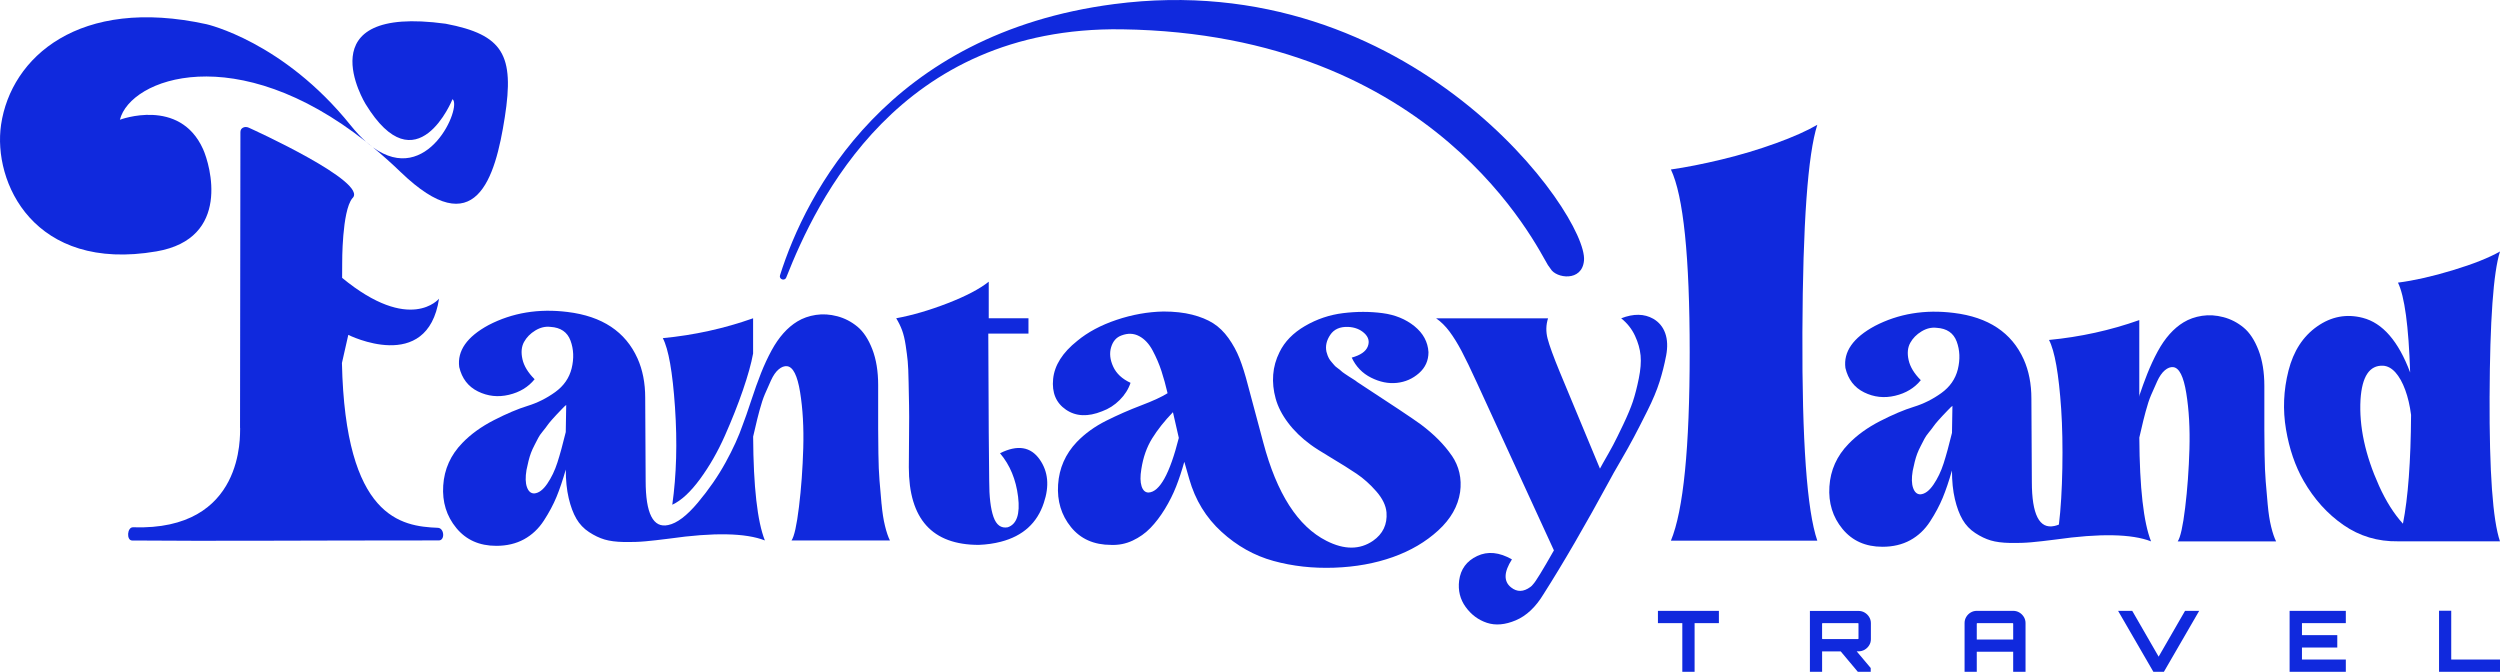
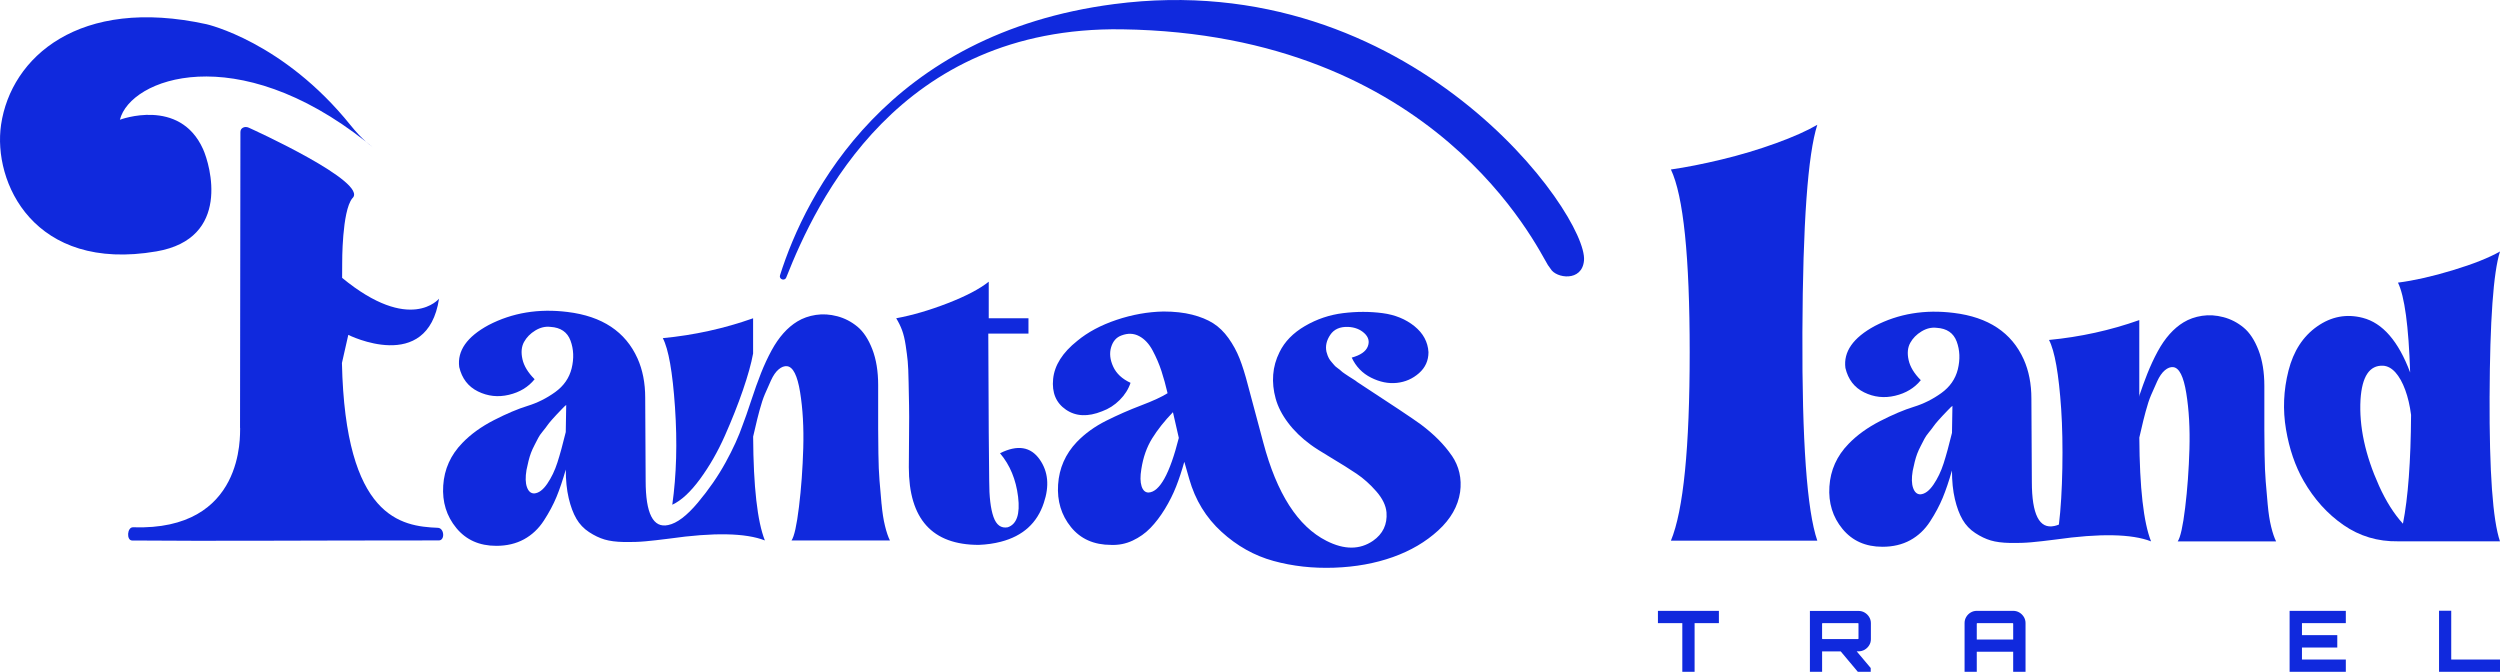
<svg xmlns="http://www.w3.org/2000/svg" id="Camada_2" viewBox="0 0 1737.95 467.03">
  <defs>
    <style>.cls-1{fill:#1029dd;}.cls-2{isolation:isolate;}</style>
  </defs>
  <g id="Camada_1-2">
    <g class="cls-2">
      <path class="cls-1" d="M1263.35,375.87c-7.2-21.01-10.66-69.27-10.36-144.78,.3-75.5,3.75-123.62,10.36-144.33-7.2,4.21-16.82,8.49-28.82,12.83-12.01,4.36-24.54,8.11-37.6,11.26-13.06,3.15-24.85,5.48-35.35,6.98,8.71,18.32,13.06,60.65,13.06,126.99s-4.35,110.04-13.06,131.05h101.78Z" />
      <path class="cls-1" d="M1576.49,351.04c-.52-5.75-.99-11.19-1.41-16.32-.42-5.12-.68-11.4-.79-18.83-.11-7.42-.16-13.18-.16-17.26v-30.28c0-9.62-1.36-17.94-4.08-24.95-2.72-7.01-6.17-12.24-10.36-15.69-4.19-3.45-8.84-5.86-13.97-7.22-5.13-1.36-10.1-1.67-14.91-.94-4.82,.74-9.1,2.25-12.87,4.55-6.9,4.19-12.87,10.88-17.89,20.09-2.72,5.02-5.18,10.31-7.37,15.85-1.84,4.65-3.76,9.94-5.75,15.84,.09-.46,.18-.92,.26-1.37v-51.99c-20.08,7.12-41.01,11.72-62.77,13.81,3.97,7.53,6.8,23.54,8.47,48.02,1.62,23.66,1.08,59.27-1.6,80.33-1.06,.43-2.1,.76-3.11,.97-10.46,2.3-15.69-7.95-15.69-30.76l-.31-57.74c0-10.25-1.78-19.35-5.33-27.3-8.37-18.62-24.59-29.39-48.64-32.32-20.08-2.51-38.39,.52-54.92,9.1-15.06,8.16-21.86,17.89-20.4,29.19,1.88,7.95,6.22,13.6,13.02,16.95,6.8,3.35,13.97,4.13,21.5,2.35,7.53-1.78,13.49-5.38,17.89-10.83-4.6-4.6-7.43-9.26-8.47-13.96-1.05-4.71-.68-8.68,1.1-11.93,1.78-3.24,4.39-5.91,7.85-8,3.45-2.09,6.95-2.93,10.51-2.51,7.11,.42,11.77,3.61,13.97,9.57,2.2,5.96,2.46,12.4,.78,19.3-1.68,6.7-5.49,12.19-11.45,16.48-5.96,4.29-12.35,7.48-19.14,9.57-6.8,2.09-14.59,5.39-23.38,9.89-8.79,4.5-16.11,9.78-21.97,15.85-8.16,8.37-12.61,18.26-13.34,29.66-.74,11.41,2.3,21.24,9.1,29.5,6.8,8.27,16.05,12.4,27.77,12.4,7.32,0,13.75-1.52,19.3-4.55,5.54-3.03,10.15-7.37,13.81-13.02,3.66-5.65,6.59-11.14,8.79-16.48,2.2-5.33,4.34-11.66,6.43-18.99,0,7.53,.68,14.18,2.04,19.93,1.36,5.76,3.14,10.51,5.34,14.28,2.2,3.77,5.12,6.86,8.79,9.26,3.66,2.41,7.27,4.13,10.83,5.18,3.55,1.05,8,1.62,13.34,1.73,5.33,.11,10.3-.05,14.91-.47,4.6-.42,10.15-1.04,16.63-1.88,30.96-4.39,53.14-3.97,66.53,1.26-5.23-13.18-7.95-37.24-8.16-72.18,.83-3.34,1.46-6.01,1.88-8,.42-1.99,1.25-5.34,2.51-10.04,1.25-4.71,2.51-8.52,3.77-11.45,1.25-2.93,2.67-6.12,4.24-9.57,1.57-3.45,3.34-6.01,5.33-7.69,1.99-1.67,3.92-2.4,5.81-2.2,4.18,.42,7.22,6.43,9.1,18.05,1.88,11.61,2.61,24.59,2.2,38.91-.42,14.33-1.41,27.93-2.98,40.8-1.57,12.87-3.3,20.66-5.18,23.38h68.41c-1.25-2.51-2.41-5.91-3.45-10.2-1.05-4.29-1.83-9.31-2.35-15.06Zm-219.52-50.06c-2.09,8.58-4.03,15.64-5.81,21.18-1.78,5.55-4.13,10.46-7.06,14.75-2.93,4.29-5.96,6.54-9.1,6.75-2.3,0-3.98-1.46-5.02-4.39-1.05-2.93-1.15-6.9-.31-11.93,.42-2.09,.89-4.18,1.41-6.28,.52-2.09,1.1-3.97,1.73-5.65,.63-1.67,1.46-3.5,2.51-5.49,1.04-1.99,1.88-3.61,2.51-4.86s1.67-2.77,3.14-4.55c1.46-1.77,2.51-3.14,3.14-4.08s1.73-2.3,3.3-4.08c1.57-1.77,2.61-2.93,3.14-3.45,.52-.52,1.67-1.73,3.45-3.61,1.78-1.88,2.87-2.93,3.3-3.14,0,3.77-.11,10.04-.31,18.83Z" />
      <path class="cls-1" d="M1730.73,275.41c.21-52.62,2.61-86.15,7.22-100.58-7.74,4.39-18.67,8.74-32.8,13.02-14.12,4.29-26.83,7.17-38.13,8.63,4.6,9.41,7.42,30.23,8.47,62.45-8.16-21.76-19.14-34.41-32.95-37.97-11.3-2.93-21.86-.94-31.7,5.96-9.84,6.9-16.48,17.16-19.93,30.76-3.45,13.6-4.03,27.2-1.73,40.8,2.3,13.6,6.38,25.53,12.24,35.78,7.32,12.76,16.58,23.02,27.77,30.75,11.19,7.74,23.8,11.51,37.82,11.3h70.93c-5.02-14.64-7.43-48.28-7.22-100.89Zm-60.25,88.66c-6.28-6.9-11.82-15.69-16.63-26.36-9.63-21.34-13.92-41.32-12.87-59.94,1.04-16.11,6.28-23.95,15.69-23.54,3.14,.21,6.01,1.78,8.63,4.71,2.61,2.93,4.86,6.96,6.75,12.08,1.88,5.13,3.24,10.93,4.08,17.42-.21,32.43-2.09,57.64-5.65,75.63Z" />
      <path class="cls-1" d="M467.37,350.88c6.28-2.93,12.71-8.89,19.3-17.89,6.59-8.99,12.34-19.04,17.26-30.13,4.91-11.09,9.1-21.65,12.55-31.7,3.45-10.04,5.81-18.52,7.06-25.42v-24.48c-20.09,7.12-41.01,11.72-62.77,13.81,3.97,7.53,6.8,23.54,8.47,48.02,1.67,24.48,1.04,47.07-1.88,67.79Z" />
      <path class="cls-1" d="M612.83,350.41c-.52-5.75-1-11.19-1.41-16.32-.42-5.12-.68-11.4-.78-18.83-.11-7.42-.16-13.18-.16-17.26v-30.28c0-9.62-1.36-17.94-4.08-24.95-2.72-7.01-6.17-12.24-10.36-15.69-4.19-3.45-8.84-5.86-13.97-7.22-5.13-1.36-10.1-1.67-14.91-.94-4.82,.74-9.1,2.25-12.87,4.55-6.9,4.19-12.87,10.88-17.89,20.09-2.72,5.02-5.18,10.31-7.37,15.85-2.2,5.55-4.5,11.98-6.9,19.3-2.41,7.33-4.34,12.87-5.81,16.63-2.72,7.95-6.7,16.69-11.93,26.2-5.23,9.52-11.67,18.83-19.3,27.93-7.64,9.1-14.49,14.28-20.56,15.53-10.46,2.3-15.69-7.95-15.69-30.76l-.31-57.74c0-10.25-1.78-19.35-5.33-27.3-8.37-18.62-24.59-29.39-48.64-32.32-20.08-2.51-38.39,.52-54.92,9.1-15.06,8.16-21.86,17.89-20.4,29.19,1.88,7.95,6.22,13.6,13.02,16.95,6.8,3.35,13.97,4.13,21.5,2.35,7.53-1.78,13.49-5.38,17.89-10.83-4.6-4.6-7.43-9.26-8.47-13.96-1.05-4.71-.68-8.68,1.1-11.93,1.78-3.24,4.39-5.91,7.85-8,3.45-2.09,6.95-2.93,10.51-2.51,7.11,.42,11.77,3.61,13.97,9.57,2.2,5.96,2.46,12.4,.78,19.3-1.68,6.7-5.49,12.19-11.45,16.48-5.96,4.29-12.35,7.48-19.14,9.57-6.8,2.09-14.59,5.39-23.38,9.89-8.79,4.5-16.11,9.78-21.97,15.85-8.16,8.37-12.61,18.26-13.34,29.66-.74,11.41,2.3,21.24,9.1,29.5,6.8,8.27,16.05,12.4,27.77,12.4,7.32,0,13.75-1.52,19.3-4.55,5.54-3.03,10.15-7.37,13.81-13.02,3.66-5.65,6.59-11.14,8.79-16.48,2.2-5.33,4.34-11.66,6.43-18.99,0,7.53,.68,14.18,2.04,19.93,1.36,5.76,3.14,10.51,5.34,14.28,2.2,3.77,5.12,6.86,8.79,9.26,3.66,2.41,7.27,4.13,10.83,5.18,3.55,1.05,8,1.62,13.34,1.73,5.34,.11,10.3-.05,14.91-.47,4.6-.42,10.15-1.04,16.63-1.88,30.96-4.39,53.14-3.97,66.53,1.26-5.23-13.18-7.95-37.24-8.16-72.18,.83-3.34,1.46-6.01,1.88-8,.42-1.99,1.26-5.34,2.51-10.04,1.26-4.71,2.51-8.52,3.77-11.45,1.26-2.93,2.67-6.12,4.24-9.57,1.57-3.45,3.34-6.01,5.34-7.69,1.99-1.67,3.92-2.4,5.81-2.2,4.18,.42,7.22,6.43,9.1,18.05,1.88,11.61,2.61,24.59,2.2,38.91-.42,14.33-1.41,27.93-2.98,40.8-1.57,12.87-3.3,20.66-5.18,23.38h68.41c-1.26-2.51-2.41-5.91-3.45-10.2-1.05-4.29-1.83-9.31-2.35-15.06Zm-219.52-50.06c-2.09,8.58-4.03,15.64-5.81,21.18-1.78,5.55-4.13,10.46-7.06,14.75-2.93,4.29-5.96,6.54-9.1,6.75-2.3,0-3.98-1.46-5.02-4.39-1.05-2.93-1.15-6.9-.31-11.93,.42-2.09,.89-4.18,1.41-6.28,.52-2.09,1.1-3.97,1.73-5.65,.63-1.67,1.46-3.5,2.51-5.49,1.04-1.99,1.88-3.61,2.51-4.86s1.67-2.77,3.14-4.55c1.46-1.77,2.51-3.14,3.14-4.08s1.73-2.3,3.29-4.08c1.57-1.77,2.61-2.93,3.14-3.45,.52-.52,1.67-1.73,3.45-3.61,1.78-1.88,2.87-2.93,3.29-3.14,0,3.77-.11,10.04-.31,18.83Z" />
      <path class="cls-1" d="M695.21,315.1c6.9,8.16,11.09,18.26,12.55,30.28,1.46,12.03-.94,19.09-7.22,21.18-4.6,.84-7.9-1.57-9.89-7.22-1.99-5.65-2.98-14.01-2.98-25.11-.21-11.09-.42-45.19-.63-102.31h27.93v-10.67h-27.62v-25.42c-6.28,5.02-15.75,9.99-28.4,14.91-12.66,4.92-24.64,8.42-35.93,10.51,1.67,2.72,3.03,5.49,4.08,8.32,1.04,2.82,1.88,6.33,2.51,10.51,.63,4.19,1.1,7.85,1.41,10.98,.31,3.14,.52,8.06,.63,14.75,.1,6.7,.21,12.03,.31,16.01,.1,3.98,.1,10.72,0,20.24-.11,9.52-.16,17.1-.16,22.75,0,35.99,16.21,53.98,48.64,53.98,5.44-.21,10.56-.94,15.38-2.2,15.27-3.97,25.21-12.97,29.81-26.99,3.97-11.71,3.03-21.76-2.82-30.13-6.28-8.99-15.49-10.46-27.62-4.39Z" />
      <path class="cls-1" d="M1009.19,316.67c-5.13-7.53-12.29-14.75-21.5-21.65-5.44-3.97-20.19-13.81-44.25-29.5-.42-.42-1.31-1.04-2.67-1.88-1.36-.83-2.35-1.46-2.98-1.88-.63-.42-1.57-1.04-2.82-1.88-1.26-.83-2.15-1.52-2.67-2.04-.53-.52-1.31-1.15-2.35-1.88-1.05-.73-1.83-1.41-2.35-2.04-.53-.63-1.15-1.36-1.88-2.2-.74-.83-1.31-1.62-1.73-2.35-.42-.73-.78-1.52-1.1-2.35-.31-.83-.58-1.67-.78-2.51-.84-3.97,.05-7.89,2.67-11.77,2.61-3.87,6.75-5.7,12.4-5.49,4.6,.21,8.36,1.68,11.3,4.39,2.93,2.72,3.71,5.81,2.35,9.26-1.36,3.45-5.08,6.02-11.14,7.69,2.93,6.28,7.42,10.93,13.49,13.96,6.07,3.04,12.03,4.24,17.89,3.61,5.86-.63,10.98-2.87,15.38-6.75,4.39-3.87,6.59-8.73,6.59-14.59-.42-7.11-3.66-13.13-9.73-18.05-6.07-4.91-13.5-7.95-22.28-9.1-8.79-1.15-17.89-1.15-27.3,0-9.41,1.15-18.26,4.13-26.52,8.94-8.27,4.82-14.18,10.88-17.73,18.2-2.51,5.02-3.98,10.25-4.39,15.69-.42,5.44,.16,10.98,1.73,16.63,1.57,5.65,4.44,11.25,8.63,16.79,4.18,5.55,9.41,10.62,15.69,15.22,2.51,1.88,7.27,4.92,14.28,9.1,7.01,4.19,12.92,7.9,17.73,11.14,4.81,3.25,9.36,7.33,13.65,12.24,4.29,4.92,6.64,9.78,7.06,14.59,.63,8.37-2.51,14.96-9.42,19.77-9.21,6.28-19.98,6.28-32.32,0-19.88-10.04-34.52-32.84-43.94-68.41l-10.67-39.86c-1.88-7.32-3.82-13.49-5.8-18.52-1.99-5.02-4.55-9.73-7.69-14.12-3.14-4.39-6.7-7.85-10.67-10.36-3.98-2.51-8.84-4.5-14.59-5.96-5.76-1.46-12.4-2.2-19.93-2.2-10.88,.21-21.76,2.15-32.64,5.81-10.88,3.66-19.98,8.53-27.3,14.59-10.25,8.16-15.85,17-16.79,26.52-.94,9.52,2.04,16.63,8.94,21.34,6.9,4.71,15.27,5.07,25.11,1.1,4.6-1.67,8.68-4.29,12.24-7.85,3.55-3.55,6.07-7.53,7.53-11.93-5.86-2.72-9.89-6.48-12.08-11.3-2.2-4.81-2.67-9.31-1.41-13.49,1.26-4.18,3.66-6.9,7.22-8.16,4.39-1.67,8.47-1.52,12.24,.47,3.77,1.99,6.9,5.34,9.41,10.04,2.51,4.71,4.55,9.47,6.12,14.28,1.57,4.82,2.98,9.94,4.24,15.38-3.98,2.51-10.1,5.34-18.36,8.47-8.27,3.14-16.37,6.7-24.32,10.67-7.95,3.98-14.75,8.9-20.4,14.75-7.95,8.37-12.29,18.26-13.02,29.66-.74,11.41,2.25,21.24,8.94,29.5,6.69,8.27,16,12.4,27.93,12.4,5.23,.21,10.2-.78,14.91-2.98,4.71-2.2,8.84-5.12,12.4-8.79,3.55-3.66,6.9-8.05,10.04-13.18,3.14-5.12,5.75-10.36,7.85-15.69,2.09-5.33,3.97-11.03,5.65-17.1l.31,.94,3.14,10.98c4.18,14.65,11.66,26.89,22.44,36.72,10.77,9.84,22.8,16.58,36.09,20.24,13.28,3.66,27.35,5.23,42.21,4.71,14.85-.52,28.45-2.98,40.8-7.37,12.34-4.39,22.86-10.56,31.54-18.52,8.68-7.95,13.75-16.84,15.22-26.68,1.26-9.41-.68-17.89-5.8-25.42Zm-210.73,25.73c-2.3,0-3.92-1.46-4.86-4.39-.94-2.93-1-6.9-.16-11.93,1.25-8.16,3.77-15.27,7.53-21.34,3.77-6.07,8.58-12.13,14.44-18.2,.83,3.56,2.2,9.52,4.08,17.89-6.28,24.9-13.29,37.56-21.03,37.97Z" />
-       <path class="cls-1" d="M1158.25,247.32c1.15-6.07,.94-11.3-.63-15.69-1.57-4.39-4.34-7.74-8.32-10.04-6.28-3.55-13.71-3.66-22.28-.31,4.18,3.35,7.37,7.37,9.57,12.08,2.2,4.71,3.5,9.31,3.92,13.81,.42,4.5,0,9.84-1.26,16.01-1.26,6.17-2.62,11.45-4.08,15.85-1.47,4.39-3.72,9.78-6.75,16.16-3.04,6.38-5.39,11.14-7.06,14.28-1.68,3.14-4.08,7.43-7.22,12.87-.84,1.47-1.47,2.62-1.88,3.45l-27.93-67.16c-4.39-10.67-7.22-18.41-8.47-23.22-1.26-4.81-1.15-9.52,.31-14.12h-77.83c3.35,2.3,6.43,5.34,9.26,9.1,2.82,3.77,5.65,8.32,8.47,13.65s6.43,12.82,10.83,22.44l53.35,116.12c-7.95,14.02-12.76,21.86-14.44,23.54-.63,.84-1.26,1.47-1.88,1.88-4.82,3.56-9.31,3.66-13.49,.31-5.23-4.18-5.02-10.67,.63-19.46-8.79-5.02-16.84-5.81-24.16-2.35-7.33,3.45-11.51,9.15-12.55,17.1-.84,6.9,.68,13.02,4.55,18.36,3.87,5.33,8.79,9,14.75,10.98s12.66,1.41,20.08-1.73c7.42-3.14,13.86-9.2,19.3-18.2,13.6-21.34,29.08-48.02,46.45-80.03,.83-1.67,3.08-5.65,6.75-11.93,3.66-6.28,6.8-11.87,9.41-16.79,2.61-4.91,5.81-11.14,9.57-18.67,3.77-7.53,6.59-14.28,8.47-20.24,1.88-5.96,3.4-11.97,4.55-18.05Z" />
      <path class="cls-1" d="M254.49,98.57c1.61,1.42,3.19,2.7,4.75,3.83-1.59-1.31-3.17-2.58-4.75-3.83Z" />
-       <path class="cls-1" d="M350.94,81.39c6.7-43.04-.93-57.23-41.12-64.89-98.06-13.4-55.73,55.73-55.73,55.73,35.64,58.37,60.49-3.29,60.49-3.29,6.78,5.1-17.2,61.21-55.34,33.46,6.37,5.25,12.82,10.98,19.33,17.25,52.02,50.1,65.67,4.84,72.37-38.26Z" />
      <path class="cls-1" d="M141.16,103.67c-16.27-36.14-57.81-20.43-57.81-20.43,7.27-28.83,80.75-56.1,171.14,15.33-3.47-3.08-7.05-6.85-10.71-11.42C196.9,28.78,143.57,16.83,143.57,16.83,55.04-2.57,7.68,39.76,.75,86.66c-5.91,39.94,22.7,102.77,108.01,88.1,52.19-8.97,37.37-60.06,32.4-71.09Z" />
      <path class="cls-1" d="M304.37,366.92c-25.4-1.01-64.33-6.71-66.66-114.58l4.42-19.54s55,27.61,63.09-25.17c0,0-19.99,24.53-67.38-14.46l.05-10.33s-.24-36.11,7.05-44.99c12.16-10.89-69.78-48.09-72.06-49.11-2.7-1.21-5.86,.16-5.75,3.17l-.26,205.37c0,.21,.09,.4,.07,.61-.27,3.93,3.53,71.3-74.47,68.67-4.1-.14-4.72,9.15-.62,9.19,57.16,.5,117.8-.06,213.26-.06,4.33,0,3.84-8.59-.75-8.77Z" />
      <path class="cls-1" d="M546.59,192.89c20.83-52.79,77.95-174.75,233.42-172.51,218.35,3.14,288.61,151.88,296.09,163.94,.56,.9,1.32,1.65,1.84,2.56,3.75,6.6,21.93,9.31,23.23-5.84,2.71-31.54-120.02-205.22-326.74-178.19-157.56,20.6-214.16,131.51-232.18,188.51-.89,2.81,3.25,4.28,4.33,1.53Z" />
      <polygon class="cls-1" points="1152.56 433.18 1169.51 433.18 1169.51 467.03 1178.05 467.03 1178.05 433.18 1194.94 433.18 1194.94 424.65 1152.56 424.65 1152.56 433.18" />
      <path class="cls-1" d="M1296.29,425.86c-1.29-.77-2.71-1.15-4.24-1.15h-33.84v42.32h8.48v-14.18l12.92-.03,11.92,14.21h8.95v-2.65l-9.76-11.59h1.34c1.53,0,2.94-.39,4.24-1.15,1.29-.76,2.33-1.78,3.12-3.06,.78-1.27,1.18-2.68,1.18-4.21v-11.18c0-1.53-.39-2.94-1.18-4.24-.79-1.29-1.82-2.32-3.12-3.09Zm-4.3,18.1c0,.08-.04,.15-.12,.21-.08,.06-.16,.09-.24,.09h-24.6c-.08,0-.16-.03-.24-.09-.08-.06-.12-.13-.12-.21v-10.42c0-.08,.04-.16,.12-.24,.08-.08,.16-.12,.24-.12h24.6c.08,0,.16,.04,.24,.12,.08,.08,.12,.16,.12,.24v10.42Z" />
      <path class="cls-1" d="M1403.82,425.8c-1.29-.76-2.71-1.15-4.24-1.15h-25.37c-1.53,0-2.94,.38-4.24,1.15-1.29,.77-2.32,1.8-3.09,3.09-.77,1.29-1.15,2.71-1.15,4.24v33.9h8.48v-13.95h25.31v13.95h8.59v-33.9c0-1.53-.39-2.94-1.18-4.24-.79-1.29-1.82-2.33-3.12-3.09Zm-4.3,18.81h-25.31v-11.07c0-.08,.04-.16,.12-.24,.08-.08,.16-.12,.24-.12h24.6c.08,0,.16,.04,.24,.12,.08,.08,.12,.16,.12,.24v11.07Z" />
-       <polygon class="cls-1" points="1500.64 456.49 1482.28 424.65 1472.45 424.65 1496.99 467.03 1504.29 467.03 1528.83 424.65 1519 424.65 1500.64 456.49" />
      <polygon class="cls-1" points="1591.69 467.03 1630.77 467.03 1630.77 458.49 1600.28 458.49 1600.28 450.13 1624.83 450.13 1624.83 441.54 1600.28 441.54 1600.28 433.18 1630.77 433.18 1630.77 424.65 1591.69 424.65 1591.69 467.03" />
      <polygon class="cls-1" points="1704.05 424.59 1695.57 424.59 1695.57 467.03 1737.95 467.03 1737.95 458.49 1704.05 458.49 1704.05 424.59" />
    </g>
  </g>
</svg>